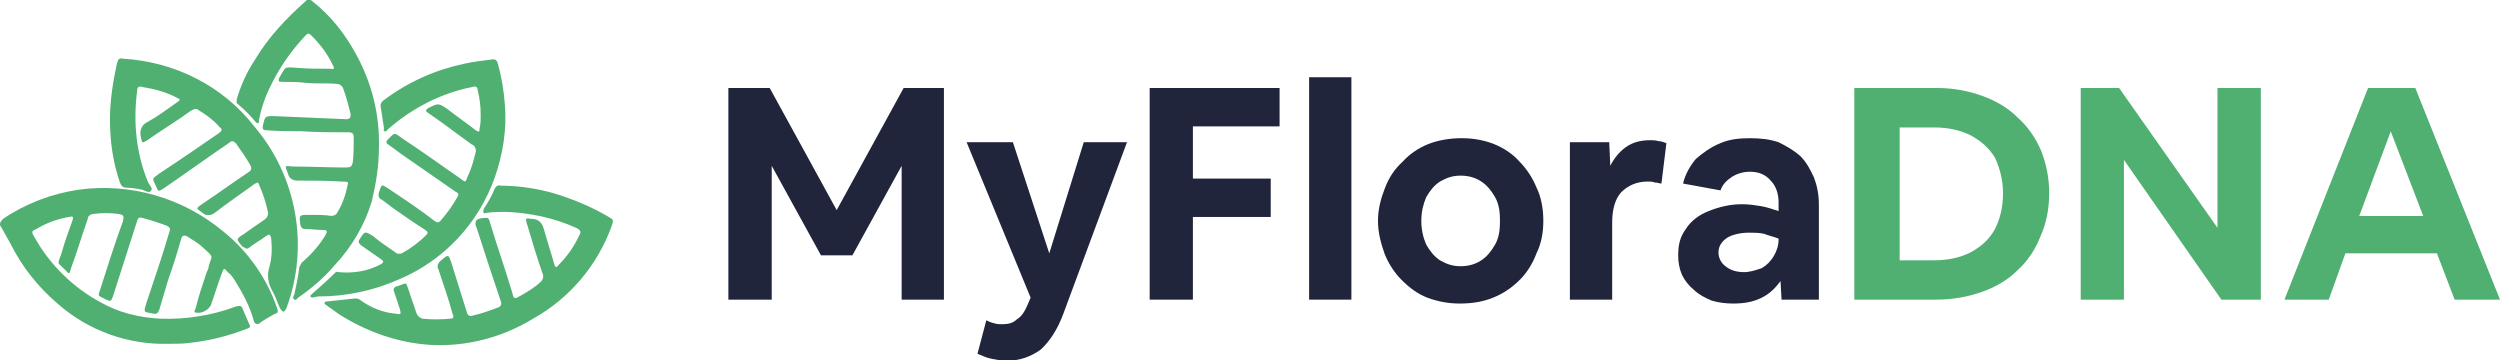
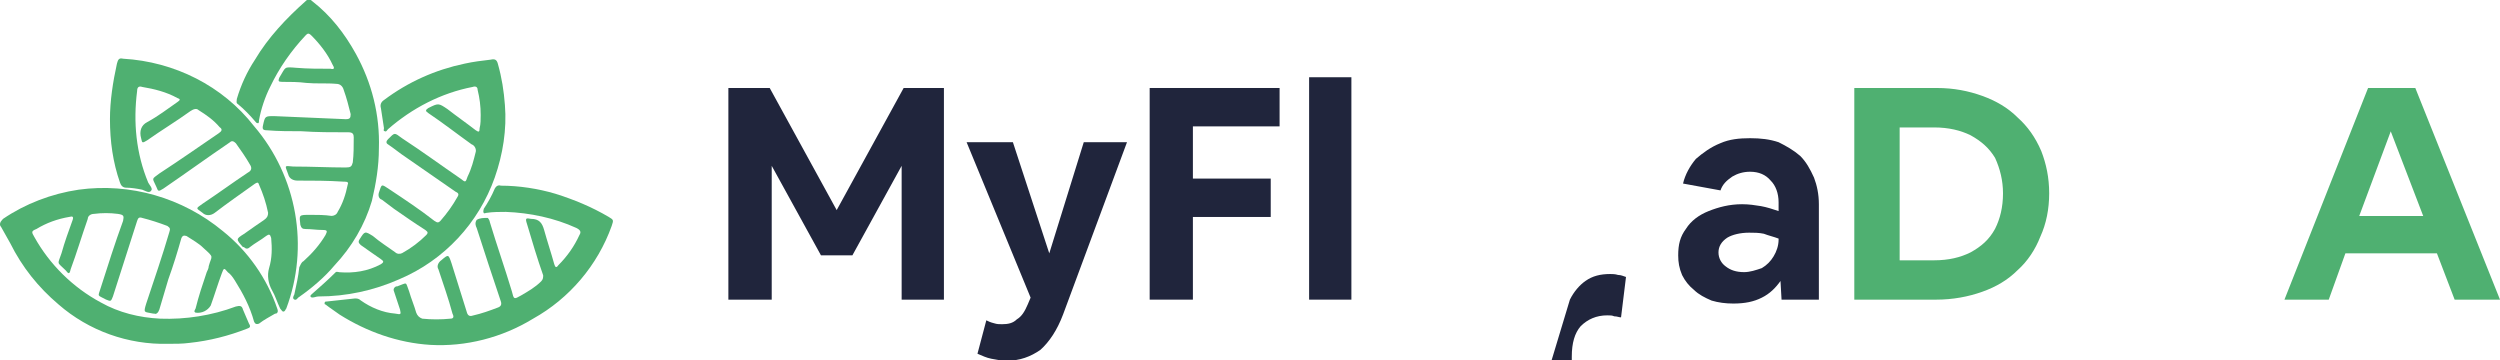
<svg xmlns="http://www.w3.org/2000/svg" xml:space="preserve" width="211.667mm" height="30.48mm" version="1.1" style="shape-rendering:geometricPrecision; text-rendering:geometricPrecision; image-rendering:optimizeQuality; fill-rule:evenodd; clip-rule:evenodd" viewBox="0 0 21167 3048">
  <defs>
    <style type="text/css">
   
    .fil0 {fill:#20253C;fill-rule:nonzero}
    .fil1 {fill:#4FB071;fill-rule:nonzero}
   
  </style>
  </defs>
  <g id="Capa_x0020_1">
    <g id="_2119758627888">
      <g>
        <g>
          <polygon class="fil0" points="6167,2537 6167,745 6517,745 7084,1779 7651,745 7992,745 7992,2537 7634,2537 7634,1404 7217,2162 6951,2162 6534,1404 6534,2537 " />
          <path id="_1" class="fil0" d="M8526 3054c-50,0 -92,-9 -134,-17 -41,-8 -75,-25 -116,-42l75 -283c16,8 33,17 66,25 25,8 42,8 67,8 50,0 92,-8 125,-41 42,-25 67,-67 92,-125l25 -59 -542 -1316 392 0 308 941 292 -941 366 0 -541 1458c-50,133 -117,233 -192,300 -83,58 -175,92 -283,92l0 0z" />
          <polygon id="_2" class="fil0" points="9734,2537 9734,745 10834,745 10834,1070 10100,1070 10100,1512 10759,1512 10759,1837 10100,1837 10100,2537 " />
          <polygon id="_3" class="fil0" points="11084,2537 11084,654 11442,654 11442,2537 " />
-           <path id="_4" class="fil0" d="M12359 2570c-92,0 -184,-16 -275,-50 -84,-33 -150,-83 -217,-150 -58,-58 -108,-133 -142,-216 -33,-92 -58,-184 -58,-284 0,-100 25,-191 58,-275 34,-91 84,-166 150,-225 59,-66 134,-116 217,-150 83,-33 183,-50 283,-50 100,0 192,17 275,50 84,34 159,84 217,150 58,59 108,134 142,217 41,83 58,183 58,283 0,100 -17,192 -58,275 -34,92 -84,167 -142,225 -67,67 -142,117 -225,150 -83,34 -175,50 -283,50l0 0zm8 -316c67,0 125,-17 175,-50 50,-34 83,-75 117,-134 33,-58 41,-125 41,-200 0,-75 -8,-141 -41,-200 -34,-58 -67,-100 -117,-133 -50,-33 -108,-50 -175,-50 -67,0 -117,17 -175,50 -50,33 -83,75 -117,133 -25,59 -41,125 -41,200 0,75 16,142 41,200 34,59 67,100 117,134 58,33 108,50 175,50z" />
-           <path id="_5" class="fil0" d="M13292 2537l0 -1333 333 0 9 200c33,-67 83,-125 133,-159 58,-41 125,-58 208,-58 17,0 42,0 67,8 25,0 42,9 67,17l-42 342c-17,0 -33,-9 -58,-9 -17,-8 -34,-8 -59,-8 -91,0 -166,33 -225,92 -50,58 -75,141 -75,258l0 650 -358 0 0 0z" />
+           <path id="_5" class="fil0" d="M13292 2537c33,-67 83,-125 133,-159 58,-41 125,-58 208,-58 17,0 42,0 67,8 25,0 42,9 67,17l-42 342c-17,0 -33,-9 -58,-9 -17,-8 -34,-8 -59,-8 -91,0 -166,33 -225,92 -50,58 -75,141 -75,258l0 650 -358 0 0 0z" />
          <path id="_6" class="fil0" d="M14675 2570c-66,0 -125,-8 -183,-25 -58,-25 -108,-50 -150,-91 -42,-34 -75,-75 -100,-125 -25,-59 -33,-109 -33,-167 0,-92 16,-158 66,-225 42,-67 109,-117 192,-150 83,-33 175,-58 283,-58 59,0 109,8 159,16 50,9 100,25 150,42l0 -75c0,-75 -25,-142 -67,-183 -42,-50 -100,-75 -175,-75 -58,0 -108,16 -150,41 -50,34 -83,67 -100,117l-317 -58c17,-75 59,-150 109,-209 58,-50 125,-100 208,-133 75,-33 158,-42 250,-42 92,0 167,9 242,34 66,33 125,66 183,116 50,50 83,109 117,184 25,66 41,141 41,225l0 808 -316 0 -9 -158c-41,58 -91,108 -158,141 -67,34 -142,50 -242,50l0 0zm-125 -433c0,50 25,92 59,117 41,33 91,50 158,50 50,0 100,-17 150,-34 42,-25 75,-58 100,-100 25,-41 42,-91 42,-141l0 -9c-42,-16 -84,-25 -125,-41 -42,-9 -84,-9 -125,-9 -75,0 -142,17 -184,42 -50,33 -75,75 -75,125l0 0z" />
        </g>
        <g>
          <path class="fil1" d="M15700 2537l0 -1792 700 0c142,0 267,25 384,67 116,42 216,100 299,183 84,75 150,167 200,284 42,108 67,225 67,358 0,133 -25,258 -75,367 -42,108 -108,208 -192,283 -83,83 -183,142 -299,183 -117,42 -250,67 -392,67l-692 0zm384 -333l291 0c125,0 225,-25 309,-67 91,-50 158,-108 208,-200 42,-83 67,-183 67,-300 0,-108 -25,-208 -67,-300 -50,-83 -117,-142 -208,-192 -84,-41 -184,-66 -309,-66l-291 0 0 1125 0 0z" />
-           <polygon id="_1_0" class="fil1" points="17617,2537 17617,745 17942,745 18775,1929 18775,745 19142,745 19142,2537 18808,2537 17983,1354 17983,2537 " />
          <path id="_2_1" class="fil1" d="M19342 2537l708 -1792 400 0 717 1792 -384 0 -150 -392 -775 0 -141 392 -375 0zm633 -708l542 0 -275 -717 -267 717 0 0z" />
        </g>
      </g>
      <g>
        <path class="fil1" d="M1425 2911c-341,9 -674,-111 -929,-333 -171,-145 -308,-315 -410,-520 -26,-43 -51,-94 -77,-137 -17,-17 -8,-42 9,-59 0,0 8,-9 8,-9 188,-128 410,-213 640,-247 435,-60 879,68 1220,350 213,170 375,401 461,656 8,18 8,35 -9,43 0,0 -8,0 -8,0 -43,26 -94,51 -137,85 -25,9 -34,0 -42,-17 -35,-128 -94,-239 -163,-349 -17,-26 -34,-52 -59,-69 -34,-42 -34,-34 -51,9 -35,94 -60,179 -94,273 -26,43 -77,68 -128,60 -17,-9 -9,-17 0,-35 25,-102 59,-204 94,-307 8,-17 17,-34 17,-51 25,-94 51,-68 -43,-153 -43,-43 -94,-69 -145,-103 -26,-8 -34,0 -43,17 -34,120 -68,231 -111,350 -25,85 -51,171 -76,256 -9,26 -26,43 -43,34 -9,0 -9,0 -9,0 -76,-17 -85,0 -59,-85 68,-205 136,-401 196,-606 8,-25 8,-34 -17,-51 -68,-26 -145,-51 -213,-68 -26,-9 -35,0 -43,25 -68,214 -137,427 -205,640 -17,43 -17,43 -59,26 -77,-43 -69,-17 -43,-103 60,-187 119,-375 188,-563 8,-42 8,-51 -43,-59 -68,-9 -137,-9 -205,0 -25,0 -51,17 -51,42 -51,145 -94,290 -145,427 -9,42 -17,42 -43,8 -77,-76 -68,-42 -34,-145 26,-94 60,-187 94,-281 9,-26 0,-34 -26,-26 -102,17 -196,51 -281,103 -43,17 -43,25 -17,68 128,230 324,426 563,554 153,86 324,128 503,137 213,8 435,-26 640,-103 34,-8 51,-8 60,26 17,43 34,77 51,119 17,26 8,35 -17,43 -154,60 -316,102 -486,120 -60,8 -120,8 -180,8l0 0z" />
        <path class="fil1" d="M931 1009c0,-154 25,-316 59,-470 9,-34 17,-51 52,-42 435,25 844,230 1109,571 366,427 469,1024 273,1544 -9,9 -9,26 -26,26 -9,0 -17,-17 -26,-26 -25,-51 -42,-110 -68,-153 -34,-60 -43,-128 -26,-188 26,-85 26,-170 18,-256 -9,-34 -18,-34 -43,-17 -43,34 -94,60 -137,94 -17,17 -34,17 -51,0 0,0 -8,0 -8,0 -60,-68 -60,-68 8,-111 60,-42 120,-85 171,-119 25,-17 34,-34 34,-60 -17,-85 -43,-162 -77,-239 -8,-25 -17,-17 -34,-8 -119,85 -230,162 -341,247 -34,26 -77,26 -103,0 -59,-43 -59,-34 0,-77 128,-85 256,-179 384,-264 34,-17 34,-43 17,-68 -34,-60 -76,-120 -119,-180 -17,-17 -34,-25 -51,-8 -188,128 -376,264 -563,392 -43,26 -43,26 -60,-17 -34,-77 -43,-59 26,-111 170,-111 341,-230 503,-341 26,-17 34,-34 8,-51 -51,-60 -110,-102 -179,-145 -17,-17 -42,-9 -68,8 -119,86 -247,163 -367,248 -42,25 -42,25 -51,-17 -17,-60 0,-111 51,-137 94,-51 171,-111 256,-170 26,-17 26,-26 0,-34 -94,-52 -196,-77 -298,-94 -26,-9 -43,0 -43,34 -34,264 -9,529 94,776 8,17 42,51 25,68 -17,26 -51,0 -76,-8 -43,-9 -94,-17 -137,-17 -25,0 -43,-17 -51,-43 -60,-171 -85,-350 -85,-537l0 0z" />
        <path class="fil1" d="M3208 1256c0,154 -25,299 -59,444 -60,204 -171,392 -316,546 -85,102 -196,196 -307,273 -9,8 -17,25 -34,17 -17,-9 -9,-26 0,-43 17,-77 34,-154 42,-230 9,-17 17,-43 35,-51 76,-69 136,-137 187,-222 17,-34 17,-43 -25,-43 -52,0 -94,-8 -145,-8 -26,0 -35,-9 -43,-35 -9,-85 -17,-85 85,-85 60,0 120,0 179,9 17,0 43,-9 52,-34 42,-69 68,-146 85,-231 8,-17 0,-25 -26,-25l-8 0c-137,-9 -265,-9 -393,-9 -34,0 -68,-17 -76,-51 -26,-77 -43,-77 42,-68 154,0 299,8 444,8 42,0 51,-8 60,-43 8,-68 8,-136 8,-213 0,-25 -8,-42 -43,-42 -136,0 -273,0 -401,-9 -93,0 -196,0 -290,-8 -34,0 -42,-9 -34,-43 17,-77 17,-77 94,-77 205,9 410,17 606,26 34,0 42,-9 42,-43 -17,-68 -34,-136 -59,-205 -9,-34 -34,-51 -60,-51 -85,-8 -171,0 -256,-8 -68,-9 -136,-9 -205,-9 -34,0 -34,-8 -25,-34 59,-94 34,-94 145,-85 94,8 196,8 290,8 34,9 34,-8 17,-34 -43,-94 -111,-179 -179,-247 -26,-26 -34,-17 -51,0 -120,128 -222,273 -299,435 -43,85 -77,187 -94,281 0,9 0,26 -8,26 -17,0 -17,-9 -26,-17 -43,-51 -94,-103 -145,-145 -17,-9 -9,-26 -9,-43 35,-119 86,-230 154,-333 111,-187 264,-349 427,-494 25,-26 42,-17 59,0 154,119 273,273 367,443 137,248 205,521 196,802l0 0z" />
        <path class="fil1" d="M4283 1794c-51,0 -111,0 -162,8 -8,0 -25,9 -25,0 -9,-8 0,-26 0,-34 34,-51 68,-111 93,-171 9,-17 26,-34 52,-25 153,0 315,25 460,68 162,51 307,111 452,196 43,26 43,26 26,77 -119,333 -358,614 -665,785 -265,162 -572,239 -871,222 -273,-17 -537,-111 -767,-256 -34,-26 -77,-52 -120,-86 -8,0 -8,-8 -8,-8 0,-17 8,-17 17,-17 77,-9 162,-17 239,-26 17,0 34,0 51,17 85,60 187,103 290,111 51,9 51,9 42,-34 -17,-51 -34,-102 -51,-154 -8,-17 0,-34 17,-42 0,0 0,0 9,0 94,-34 68,-43 102,42 17,60 43,120 60,180 9,25 26,42 51,51 77,8 162,8 239,0 34,0 26,-26 17,-43 -34,-128 -77,-247 -119,-375 -17,-26 0,-60 25,-77 60,-51 60,-51 86,26 42,136 85,273 128,409 8,34 25,43 51,34 76,-17 145,-42 213,-68 26,-9 34,-26 26,-51 -69,-205 -137,-410 -205,-623 -9,-17 -17,-43 0,-68 25,-17 60,-17 94,-17 8,8 17,25 17,34 59,196 128,392 187,588 17,69 17,69 77,35 60,-35 120,-69 171,-120 17,-17 17,-34 17,-51 -51,-145 -94,-290 -137,-435 -17,-51 -8,-51 34,-43 69,0 94,34 111,94 26,94 60,196 86,290 8,26 17,34 34,9 77,-77 136,-162 179,-256 17,-26 8,-43 -26,-60 -187,-85 -392,-128 -597,-136l0 0z" />
        <path class="fil1" d="M4070 975c0,-77 -9,-145 -26,-214 0,-25 -17,-34 -42,-25 -265,51 -512,179 -717,358 -8,9 -17,26 -25,17 -18,0 -9,-17 -9,-26 -9,-59 -17,-110 -26,-170 -8,-26 0,-51 26,-68 205,-154 435,-256 682,-308 77,-17 145,-25 222,-34 34,-8 51,0 60,34 34,120 51,231 60,350 17,205 -17,418 -86,614 -136,384 -426,700 -810,862 -213,94 -444,145 -683,145 -17,0 -34,9 -51,9 -8,0 -8,0 -17,-9 0,-8 0,-8 9,-17 68,-60 136,-119 205,-188 8,-8 25,0 34,0 119,9 238,-8 349,-68 26,-17 26,-25 0,-43 -59,-42 -111,-76 -170,-119 -17,-17 -26,-26 -9,-51 43,-68 43,-68 111,-26 60,51 128,94 188,137 17,17 42,17 60,8 76,-42 145,-94 204,-153 26,-26 0,-34 -8,-43 -94,-60 -179,-119 -265,-179 -34,-26 -68,-51 -102,-77 -26,-8 -34,-34 -26,-60 26,-76 17,-76 94,-25 128,85 256,170 376,264 25,17 34,17 51,0 59,-68 102,-128 145,-204 17,-26 0,-35 -17,-43l-418 -290c-52,-34 -103,-77 -154,-111 -17,-9 -17,-26 0,-43 60,-59 51,-59 120,-8 170,111 332,230 494,341 43,34 43,34 60,-17 34,-68 51,-137 68,-205 9,-25 -8,-60 -34,-68 -119,-85 -239,-179 -367,-265 -25,-17 -25,-25 0,-42 86,-43 86,-43 162,8 77,60 163,120 239,179 26,18 34,18 34,-17 9,-34 9,-76 9,-110l0 0z" />
      </g>
    </g>
  </g>
</svg>